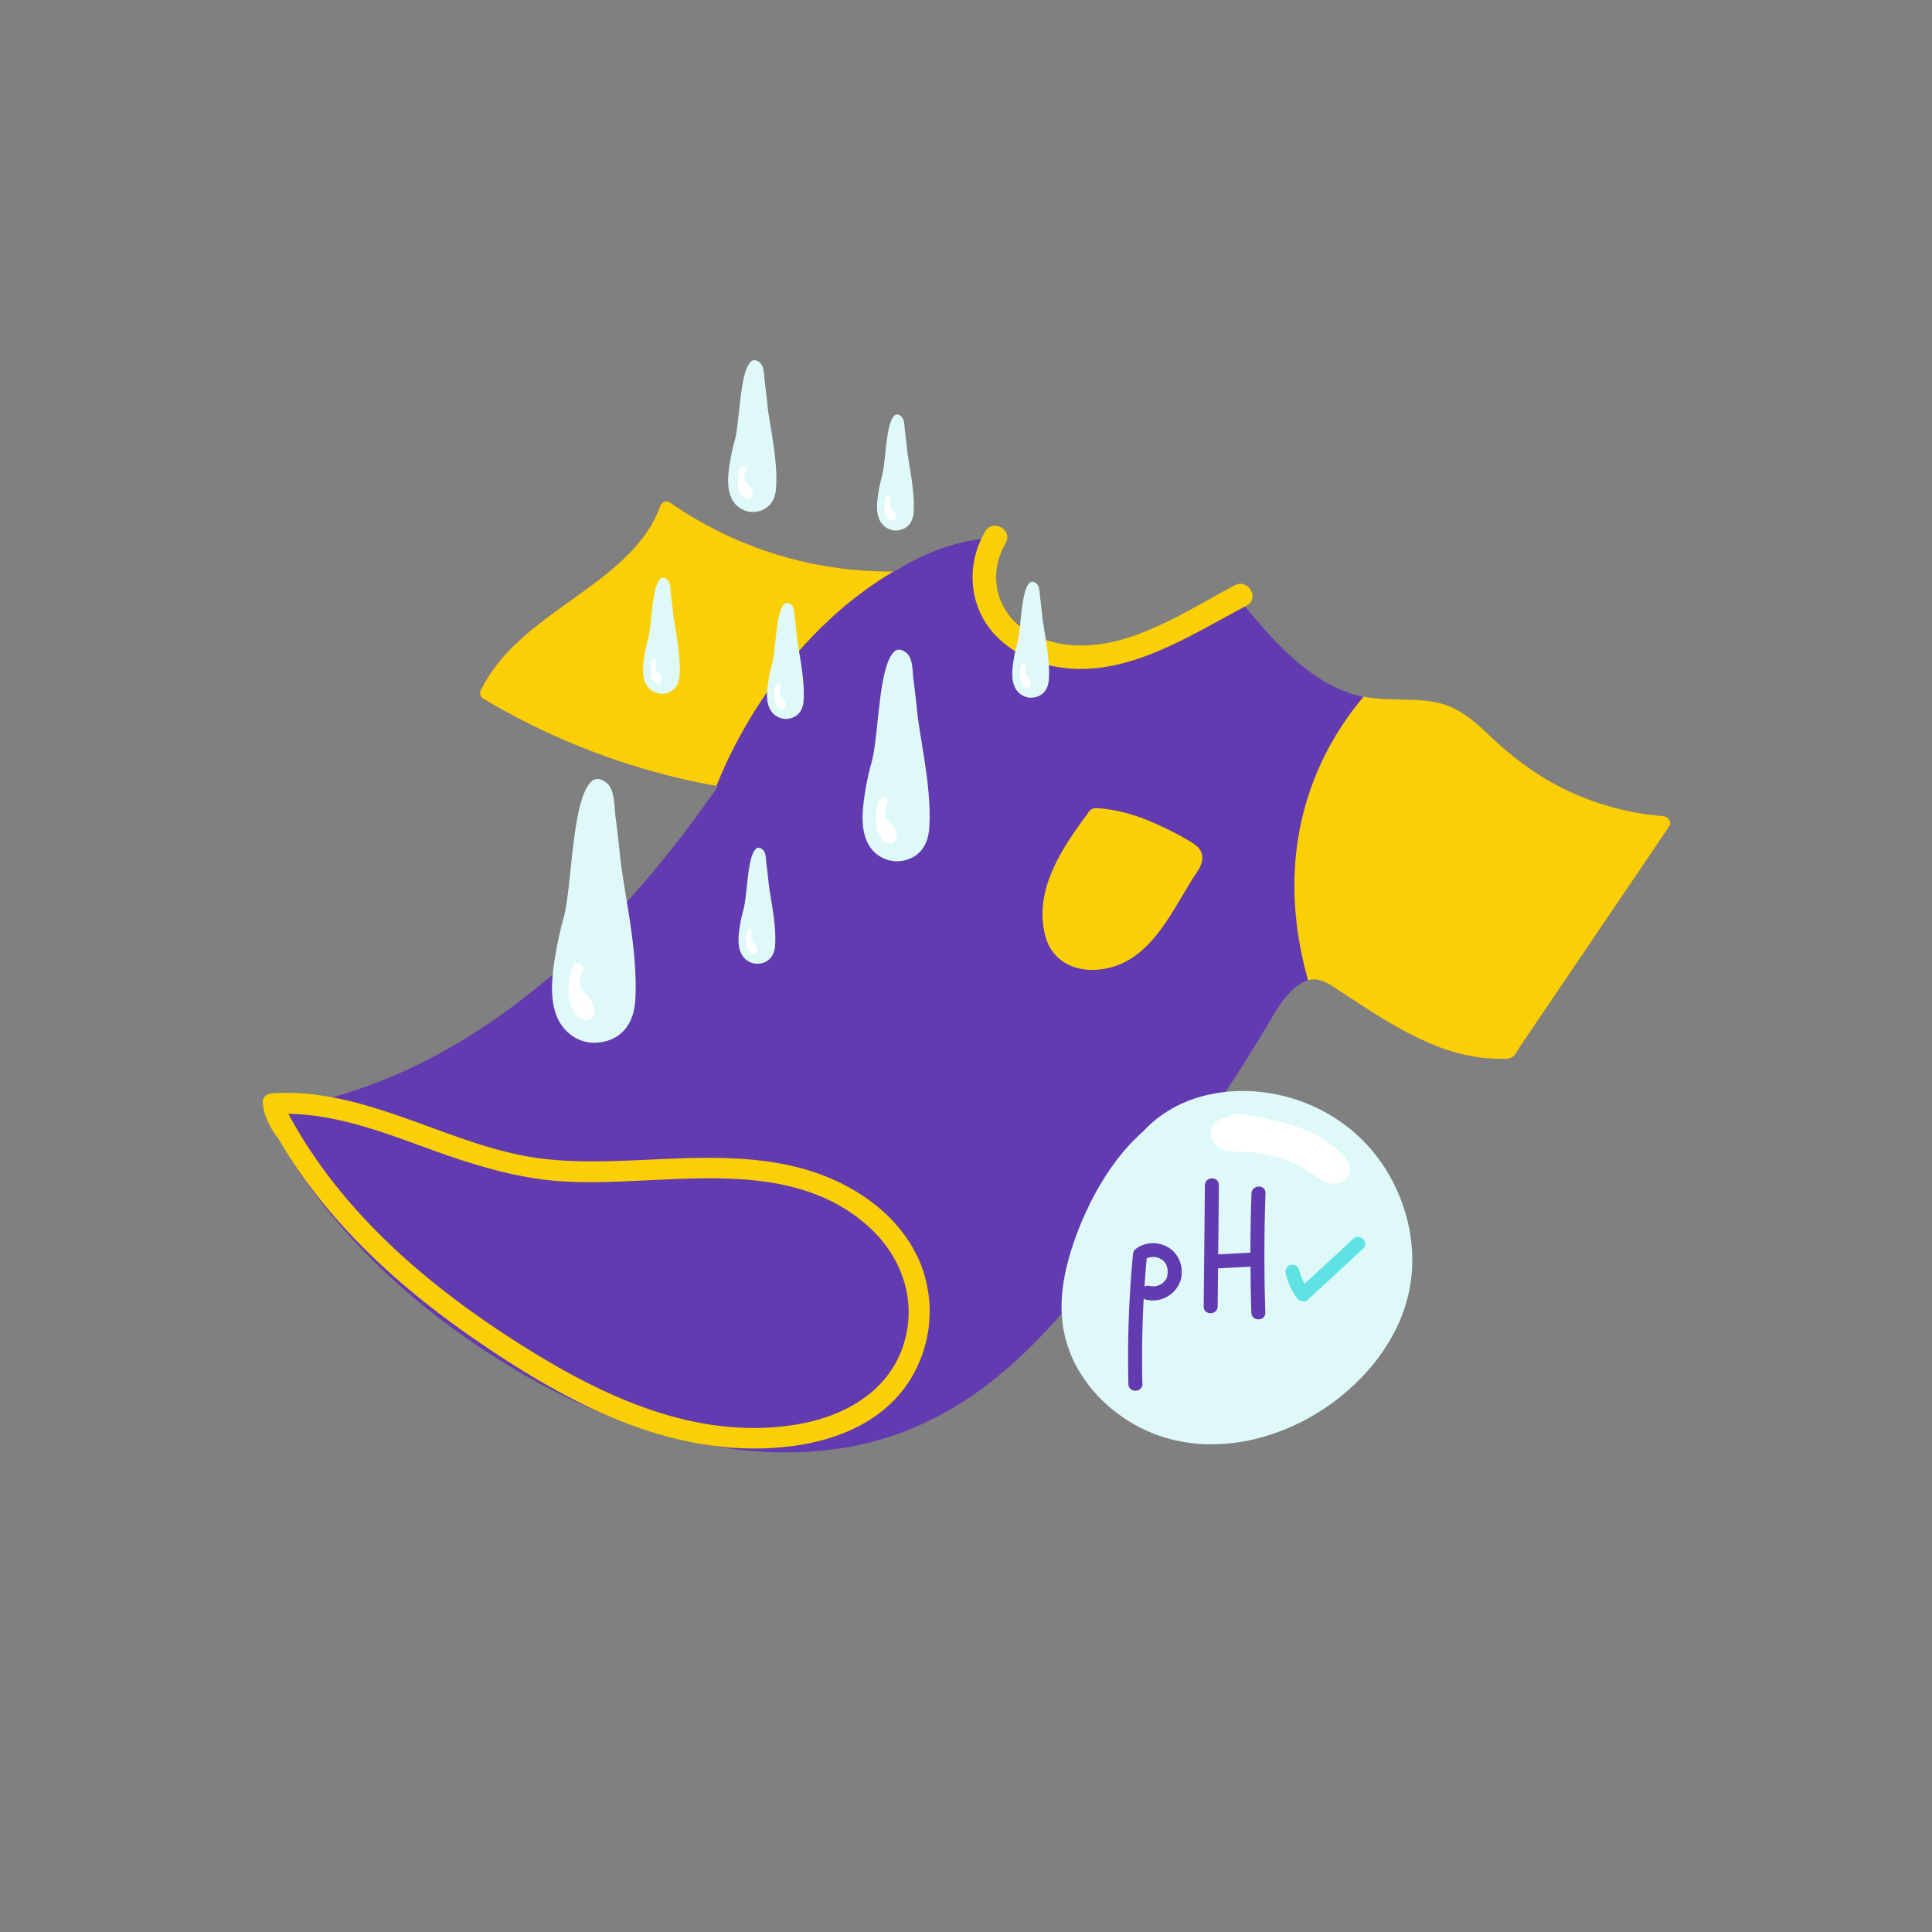
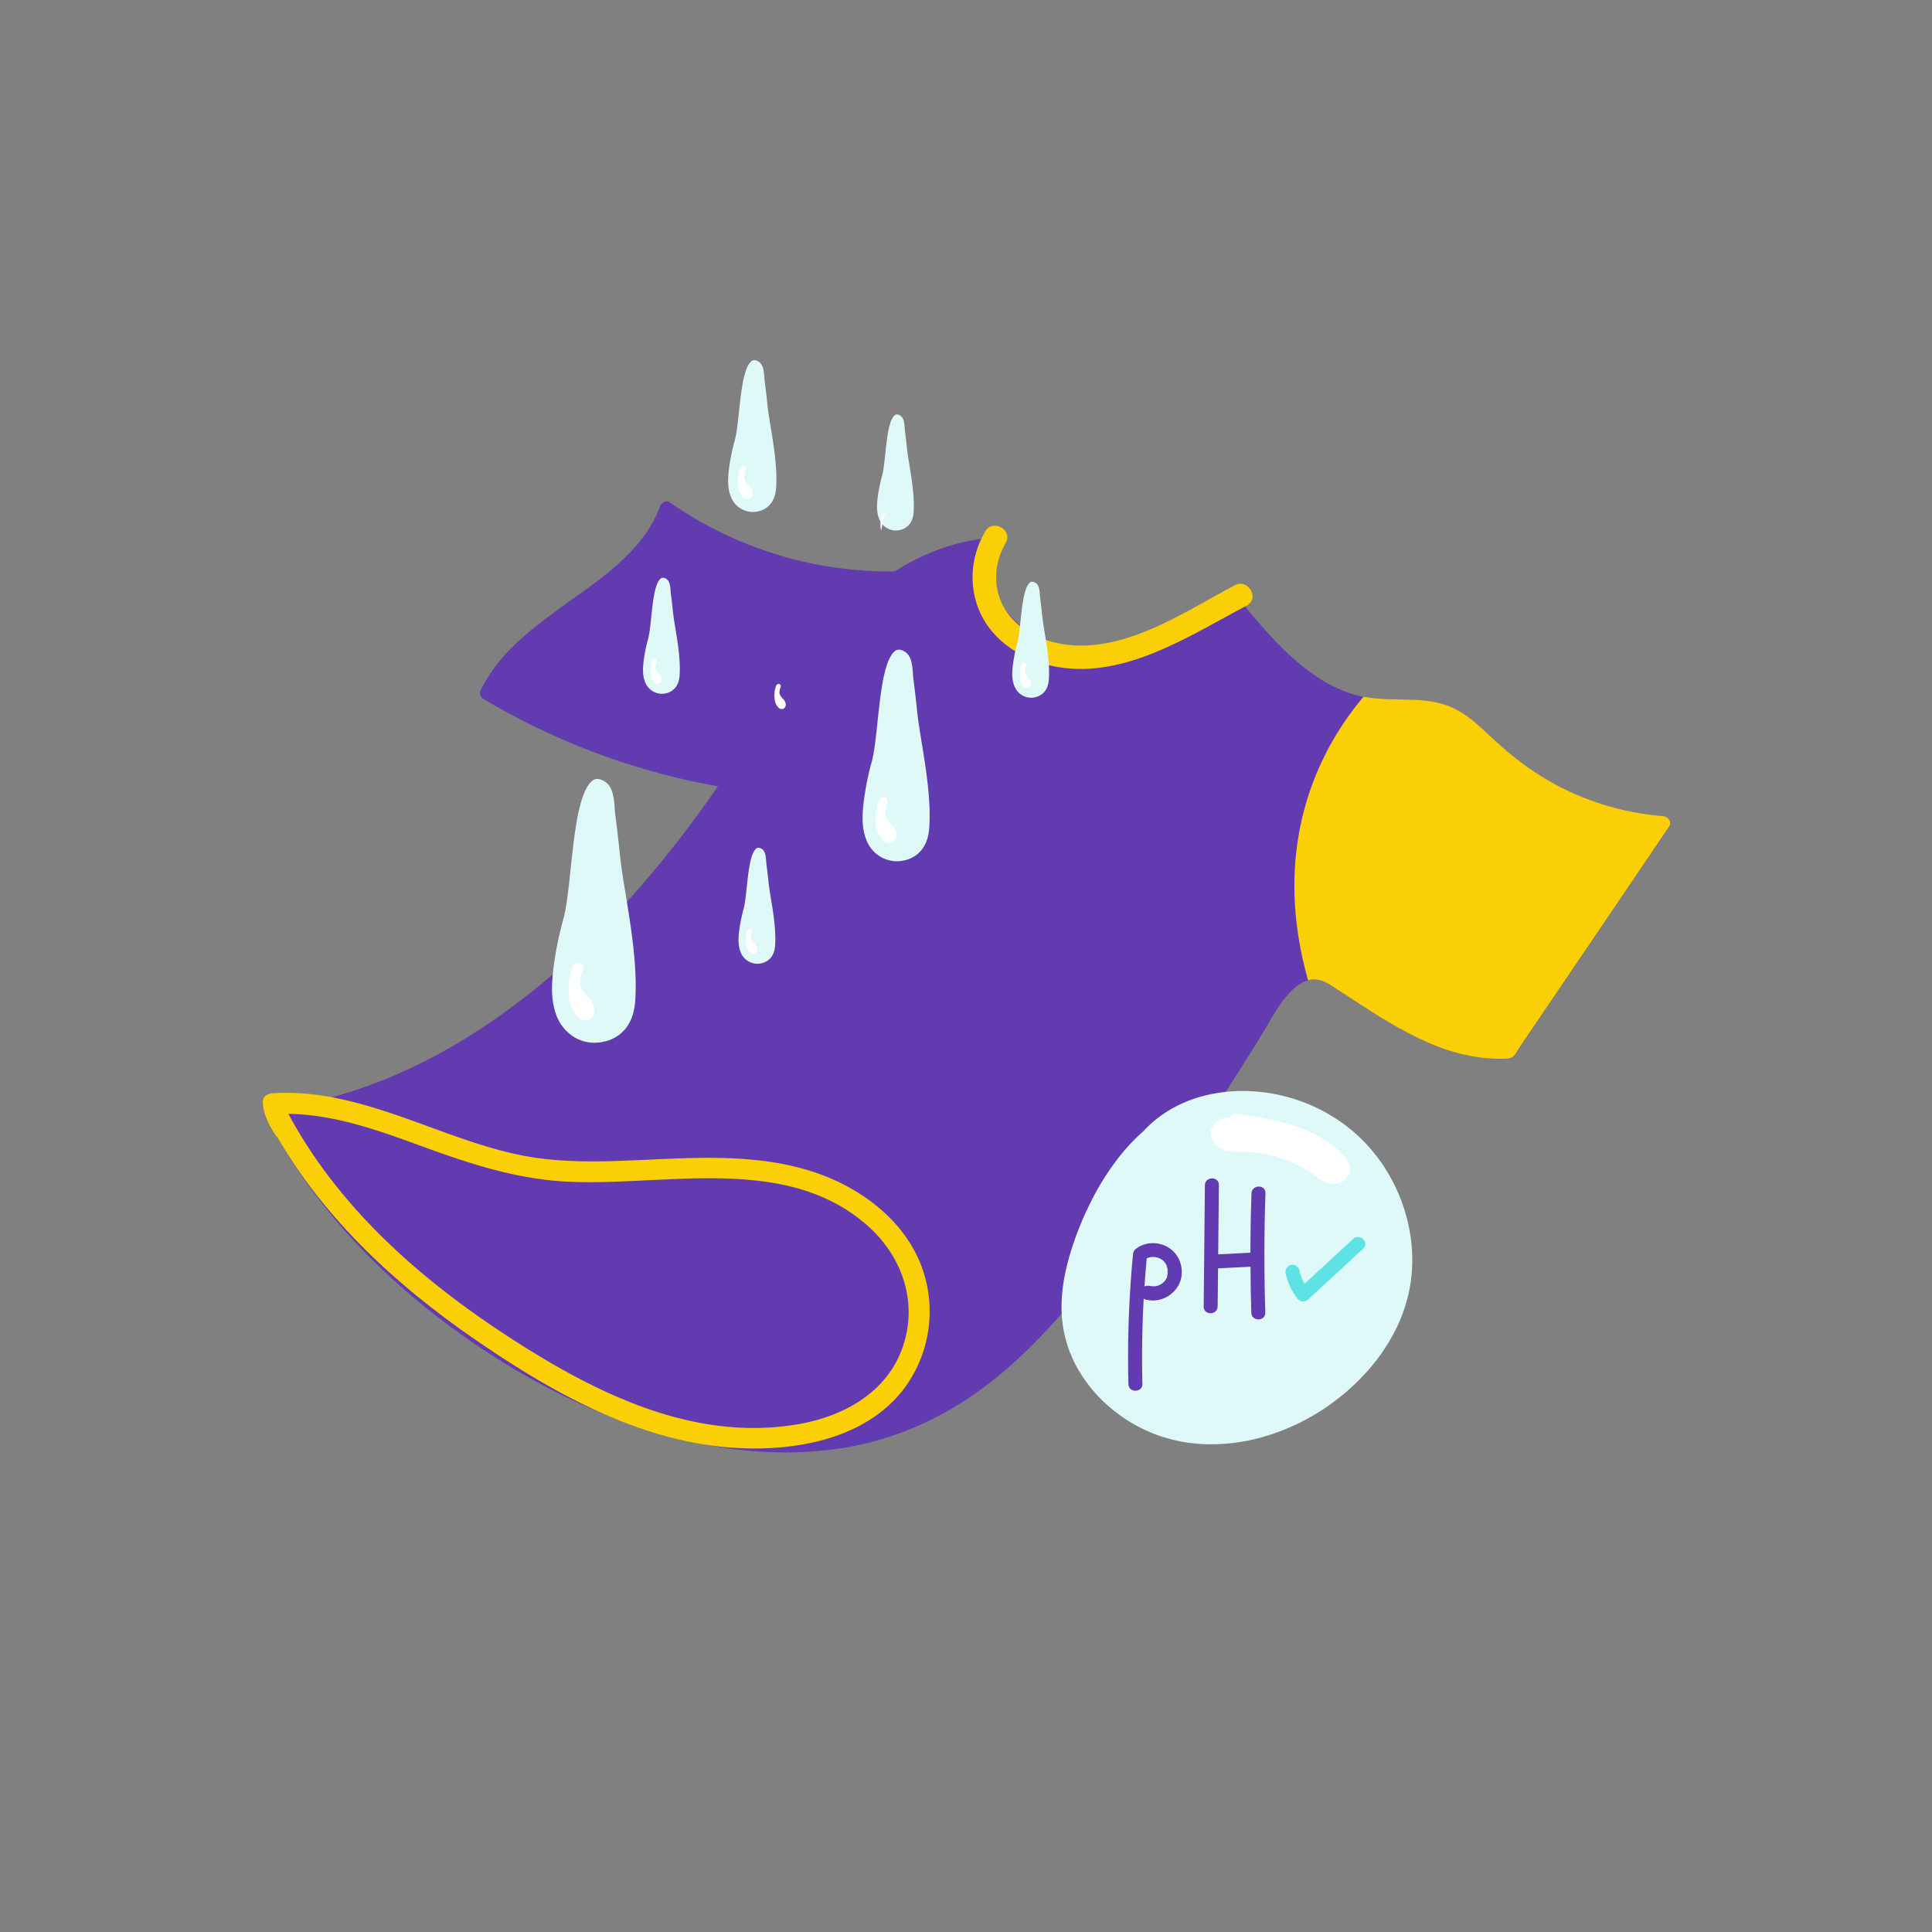
<svg xmlns="http://www.w3.org/2000/svg" id="Layer_1" data-name="Layer 1" viewBox="0 0 800 800">
  <rect x="0" y="0" width="800" height="800" fill="#808080" stroke="none" />
  <defs>
    <style>.cls-1{fill:none;}.cls-2{clip-path:url(#clip-path);}.cls-3{fill:#633bb0;}.cls-4{clip-path:url(#clip-path-3);}.cls-5{fill:#facf05;}.cls-6{fill:#dff9f9;}.cls-7{fill:#fff;}.cls-8{fill:#5fe2e3;}</style>
    <clipPath id="clip-path">
      <rect class="cls-1" width="800" height="800" />
    </clipPath>
    <clipPath id="clip-path-3">
      <path class="cls-1" d="M273.35,209.61c-4.62,12.79-14.88,22.47-25.54,30.62-11.48,8.79-23.93,16.46-34.4,26.51a68.65,68.65,0,0,0-14.3,18.91,2.78,2.78,0,0,0,1,3.71,288.8,288.8,0,0,0,82,33.12c5,1.18,10.11,2.2,15.2,3.1l-1.46,2.11C267.33,368.43,232.5,406.44,189.41,432c-23.56,14-49.45,23.72-76.63,27.55-1.93.27-2.45,2.75-1.71,4.19,22.11,42.59,58.2,76.45,98.81,101.31,41,25.09,90.77,42.23,139.25,34.51,24-3.81,45.7-14.51,64.36-29.88,19.38-16,35.12-35.84,50.31-55.68q25.57-33.42,48.26-68.93,5.55-8.68,10.92-17.5c3.18-5.21,6-10.79,10.07-15.43,3.33-3.82,7.94-7.64,13.36-6.28,3,.75,5.63,2.74,8.19,4.41l8.19,5.36c10.57,6.86,21.39,13.53,33.23,18a74.88,74.88,0,0,0,17.18,4.32,58.42,58.42,0,0,0,9,.44h.73a6.3,6.3,0,0,0,3.11-.51c1.4-.82,2.39-3.05,3.27-4.33L679,360.22l12.18-18c1.31-1.93-.48-4.14-2.47-4.29a113.39,113.39,0,0,1-39.51-10.49c-12.37-5.85-23-13.84-32.84-23.25-4.74-4.52-9.72-9-15.83-11.55-6.42-2.7-13.42-2.91-20.29-3s-13.58-.24-20.2-2.31A60,60,0,0,1,543.51,279c-11.71-8.24-21.08-19.48-30.09-30.49a2.87,2.87,0,0,0-3.45-.45c-16.12,9.33-33.27,19.33-52.17,21.19-15.6,1.53-31.56-3.85-41.42-16.48-4.95-6.33-6.83-14.22-6.2-22.35.18-2.26,4-7.95.29-7.68-14.49,1.08-27.94,6.25-40,13.87A159.12,159.12,0,0,1,277.33,208a2.25,2.25,0,0,0-1.29-.42,3.06,3.06,0,0,0-2.69,2" />
    </clipPath>
  </defs>
  <title>Dust_2</title>
  <g class="cls-2">
    <g class="cls-2">
      <path class="cls-3" d="M688.68,338a113.61,113.61,0,0,1-39.52-10.49c-12.37-5.85-23-13.84-32.84-23.25-4.74-4.51-9.72-9-15.83-11.55-6.42-2.7-13.42-2.91-20.29-3s-13.58-.24-20.2-2.31A59.76,59.76,0,0,1,543.51,279c-11.71-8.24-21.08-19.48-30.09-30.49a2.87,2.87,0,0,0-3.45-.45c-16.12,9.33-33.27,19.33-52.18,21.19-15.59,1.53-31.55-3.85-41.41-16.48-4.95-6.33-6.84-14.22-6.2-22.35.18-2.26,4-7.95.29-7.68-14.49,1.08-27.94,6.25-40,13.87A159.24,159.24,0,0,1,277.33,208c-1.55-1.08-3.43.1-4,1.61-4.62,12.79-14.88,22.46-25.54,30.62-11.48,8.79-23.93,16.46-34.4,26.51a68.65,68.65,0,0,0-14.3,18.91,2.78,2.78,0,0,0,1,3.71,288.8,288.8,0,0,0,82,33.12c5,1.18,10.11,2.2,15.2,3.1l-1.46,2.11C267.34,368.43,232.5,406.44,189.41,432c-23.56,14-49.44,23.72-76.63,27.55-1.94.27-2.45,2.75-1.71,4.19,22.11,42.59,58.2,76.45,98.81,101.31,41,25.09,90.77,42.22,139.25,34.51,24-3.81,45.7-14.51,64.36-29.88,19.38-16,35.12-35.84,50.31-55.68q25.57-33.42,48.26-68.93,5.55-8.68,10.92-17.5c3.18-5.21,6-10.79,10.07-15.43,3.33-3.82,7.94-7.64,13.36-6.28,3,.76,5.63,2.74,8.19,4.41l8.19,5.36c10.57,6.86,21.39,13.53,33.23,18a74.88,74.88,0,0,0,17.18,4.32,58.42,58.42,0,0,0,9,.44c1.19,0,2.76.12,3.84-.51,1.41-.82,2.39-3.05,3.27-4.33L679,360.22l12.18-18c1.31-1.93-.47-4.14-2.46-4.29" />
    </g>
    <g class="cls-4">
      <path class="cls-5" d="M576.14,277s-63.47,49.13-30.83,140.4l98.53,48.36L709.72,331Z" />
-       <path class="cls-5" d="M295.85,327.69s22.47-66.2,83.91-96.31L262.43,192.56,186.87,277l4.23,38.87Z" />
    </g>
    <g class="cls-2">
      <path class="cls-5" d="M511.32,242.34c-20.46,10.8-43.5,26.73-67.7,24.81-9.34-.74-19.15-4.52-25.3-11.83-7.28-8.66-7.59-20.87-1.92-30.4,3.22-5.41-5.2-10.31-8.41-4.92-6.58,11.05-7.2,25.09-.76,36.38,5.75,10.09,16.41,16.57,27.51,19.17,29.13,6.82,56.93-11.82,81.49-24.79,5.55-2.93.63-11.35-4.91-8.42" />
      <path class="cls-5" d="M379.93,520.49c-8-17.07-24.68-28.94-42.15-34.9-23.07-7.87-47.95-6.33-71.89-5.27-14.07.62-28.3,1.15-42.32-.67-13-1.69-25.52-5.75-37.8-10.16-23.53-8.43-47.23-18.4-72.75-16.8-2,.12-4.07,1.16-4.17,3.18-.36,6.68,5.83,15.12,6.16,15.24,19.82,34.21,49.51,61.41,81.91,83.69,37.59,25.86,80.27,49,127.47,44.41,18.88-1.82,38.17-8.63,50-24.26a53.53,53.53,0,0,0,5.58-54.46M374,557.17c-6.32,19.23-24.45,29.26-43.41,32.55-43.55,7.55-84.49-13.1-119.84-36.07-36.64-23.81-70.45-53.51-91.34-92.43,18.55.26,36.21,6.45,53.56,12.8,19.89,7.29,39.52,14,60.86,15.22,41,2.32,91.71-11.91,125.71,18.56,14,12.58,20.47,31.1,14.46,49.37" />
-       <path class="cls-5" d="M497.87,354.84c-.2-2.8-2.05-4.52-4.26-5.93A119.65,119.65,0,0,0,480,341.76c-8.23-3.85-16.69-6.57-25.8-7.11a3.64,3.64,0,0,0-3.81,2.29,4,4,0,0,0-.42.49c-10.39,14.09-21.71,30.94-17.32,49.41,4.05,17,24,18.11,36.55,9.52,6.75-4.63,11.63-11.26,15.94-18.12,2.79-4.45,5.44-9,8.15-13.49,1.73-2.86,4.82-6.33,4.56-9.91" />
      <path class="cls-6" d="M230.44,420.62c2.59,6.45,8.44,11.13,15.57,11.16,7,0,16-3.87,17-17.11,1.45-20.48-4.84-45.92-6.27-60.34q-.81-8.1-1.88-16.18c-.51-3.87-.25-9.9-2.82-13.1-1.39-1.72-4.55-3.44-6.62-1.88-8.73,6.6-8.33,43.12-12.09,57.14a145.28,145.28,0,0,0-4.23,21.17c-.73,6.32-1,13.13,1.38,19.14" />
      <path class="cls-7" d="M236.06,415.31a12.43,12.43,0,0,0,2.85,5.43c1.27,1.31,3.18,2.29,5,1.51a4.15,4.15,0,0,0,2.28-3.82,7.86,7.86,0,0,0-2.35-5.17c-1.42-1.64-3.31-3.26-3.68-5.52-.29-1.79.63-3.47.77-5.24a2.17,2.17,0,0,0-1.26-3.65c-2.18-.3-2.93,2.27-3.3,3.9-1,4.08-1.41,8.47-.3,12.56" />
      <path class="cls-6" d="M302.6,205.58a9.8,9.8,0,0,0,9,6.42c4,0,9.22-2.23,9.76-9.85.83-11.78-2.78-26.42-3.61-34.72q-.46-4.67-1.08-9.31c-.29-2.23-.14-5.7-1.62-7.54-.8-1-2.62-2-3.81-1.08-5,3.8-4.79,24.81-7,32.88a84.18,84.18,0,0,0-2.44,12.18c-.41,3.64-.59,7.56.8,11" />
      <path class="cls-7" d="M305.83,202.52a7.23,7.23,0,0,0,1.64,3.12,2.65,2.65,0,0,0,2.88.87,2.4,2.4,0,0,0,1.31-2.19,4.49,4.49,0,0,0-1.36-3c-.81-.94-1.9-1.88-2.11-3.17-.17-1,.36-2,.44-3a1.25,1.25,0,0,0-.72-2.1c-1.26-.17-1.69,1.3-1.91,2.24a15,15,0,0,0-.17,7.23" />
      <path class="cls-6" d="M267.1,282.37a7.5,7.5,0,0,0,6.84,4.91c3.07,0,7.05-1.7,7.46-7.53.64-9-2.12-20.2-2.76-26.54-.23-2.37-.51-4.75-.82-7.12-.23-1.7-.11-4.35-1.24-5.76-.61-.75-2-1.51-2.92-.82-3.84,2.9-3.66,19-5.31,25.13a62.62,62.62,0,0,0-1.86,9.31c-.32,2.78-.46,5.77.61,8.42" />
      <path class="cls-7" d="M269.57,280a5.4,5.4,0,0,0,1.25,2.39,2,2,0,0,0,2.2.67,1.86,1.86,0,0,0,1-1.68,3.43,3.43,0,0,0-1-2.28,5.47,5.47,0,0,1-1.62-2.43,10.07,10.07,0,0,1,.34-2.3,1,1,0,0,0-.55-1.61c-1-.13-1.29,1-1.45,1.72a11.34,11.34,0,0,0-.13,5.52" />
      <path class="cls-6" d="M364,214.76a7.48,7.48,0,0,0,6.84,4.91c3.07,0,7.05-1.7,7.47-7.53.63-9-2.13-20.19-2.76-26.54-.24-2.37-.51-4.75-.83-7.11-.22-1.71-.11-4.36-1.24-5.76-.61-.76-2-1.52-2.91-.83-3.84,2.9-3.66,19-5.32,25.13a63.92,63.92,0,0,0-1.86,9.31c-.32,2.78-.45,5.78.61,8.42" />
-       <path class="cls-7" d="M366.43,212.43a5.42,5.42,0,0,0,1.25,2.38,2,2,0,0,0,2.2.67,1.83,1.83,0,0,0,1-1.68,3.48,3.48,0,0,0-1-2.28,5.39,5.39,0,0,1-1.61-2.42,9.61,9.61,0,0,1,.33-2.31,1,1,0,0,0-.55-1.61c-1-.12-1.29,1-1.45,1.72a11.38,11.38,0,0,0-.13,5.53" />
-       <path class="cls-6" d="M318.45,292.77a7.51,7.51,0,0,0,6.85,4.91c3.07,0,7.05-1.7,7.46-7.53.63-9-2.13-20.2-2.76-26.54-.24-2.37-.51-4.75-.82-7.12-.23-1.7-.12-4.35-1.25-5.75-.61-.76-2-1.52-2.91-.83-3.84,2.9-3.66,19-5.32,25.13a63.92,63.92,0,0,0-1.86,9.31c-.32,2.78-.45,5.78.61,8.42" />
+       <path class="cls-7" d="M366.43,212.43c-1-.12-1.29,1-1.45,1.72a11.38,11.38,0,0,0-.13,5.53" />
      <path class="cls-7" d="M320.92,290.43a5.5,5.5,0,0,0,1.25,2.39,2,2,0,0,0,2.2.67,1.84,1.84,0,0,0,1-1.68,3.44,3.44,0,0,0-1-2.28,5.41,5.41,0,0,1-1.62-2.42,9.63,9.63,0,0,1,.34-2.31,1,1,0,0,0-.55-1.61c-1-.13-1.29,1-1.46,1.72a11.46,11.46,0,0,0-.13,5.52" />
      <path class="cls-6" d="M306.65,394.17a7.48,7.48,0,0,0,6.84,4.91c3.07,0,7.05-1.7,7.46-7.52.64-9-2.12-20.2-2.75-26.54q-.36-3.57-.83-7.12c-.22-1.7-.11-4.35-1.24-5.76-.61-.76-2-1.51-2.91-.83-3.84,2.91-3.67,19-5.32,25.13a64.46,64.46,0,0,0-1.86,9.31c-.32,2.78-.46,5.78.61,8.42" />
      <path class="cls-7" d="M309.12,391.84a5.45,5.45,0,0,0,1.25,2.39,2,2,0,0,0,2.2.66,1.84,1.84,0,0,0,1-1.68,3.43,3.43,0,0,0-1-2.27,5.42,5.42,0,0,1-1.61-2.43,9.61,9.61,0,0,1,.33-2.31,1,1,0,0,0-.55-1.6c-1-.13-1.29,1-1.45,1.72a11.34,11.34,0,0,0-.13,5.52" />
      <path class="cls-6" d="M420,284a7.51,7.51,0,0,0,6.84,4.91c3.07,0,7.05-1.7,7.46-7.53.64-9-2.12-20.2-2.75-26.54-.24-2.37-.51-4.75-.83-7.12-.22-1.7-.11-4.35-1.24-5.76-.61-.75-2-1.51-2.91-.82-3.84,2.9-3.66,19-5.32,25.13a63.92,63.92,0,0,0-1.86,9.31c-.32,2.78-.45,5.77.61,8.42" />
      <path class="cls-7" d="M422.5,281.69a5.4,5.4,0,0,0,1.25,2.39,2,2,0,0,0,2.2.67,1.84,1.84,0,0,0,1-1.68,3.47,3.47,0,0,0-1-2.28,5.31,5.31,0,0,1-1.62-2.43,10.05,10.05,0,0,1,.33-2.3,1,1,0,0,0-.55-1.61c-1-.13-1.28,1-1.45,1.72a11.34,11.34,0,0,0-.13,5.52" />
      <path class="cls-6" d="M358.69,347.64a13.66,13.66,0,0,0,12.48,9c5.6,0,12.85-3.11,13.6-13.73,1.16-16.42-3.87-36.83-5-48.39q-.66-6.51-1.51-13c-.41-3.11-.2-7.94-2.26-10.5-1.12-1.38-3.65-2.77-5.31-1.51-7,5.29-6.68,34.58-9.7,45.82a117,117,0,0,0-3.39,17c-.59,5.07-.83,10.53,1.11,15.35" />
      <path class="cls-7" d="M363.19,343.39a10,10,0,0,0,2.28,4.35,3.72,3.72,0,0,0,4,1.21,3.34,3.34,0,0,0,1.83-3.06,6.3,6.3,0,0,0-1.89-4.15c-1.13-1.31-2.65-2.61-2.95-4.42-.23-1.44.51-2.79.62-4.21a1.74,1.74,0,0,0-1-2.93c-1.75-.23-2.35,1.82-2.65,3.14a20.81,20.81,0,0,0-.24,10.07" />
      <path class="cls-6" d="M582.93,506a72,72,0,0,0-8.13-20.18A68.84,68.84,0,0,0,560.87,469a70.39,70.39,0,0,0-19.24-11.85c-22.08-9.18-51-7.38-68.21,11.29a80.67,80.67,0,0,0-10.48,11.22,109.46,109.46,0,0,0-11.67,18.88,129.78,129.78,0,0,0-8.83,23c-2.4,8.76-3.63,18-2.38,27A51.58,51.58,0,0,0,447,568a60.43,60.43,0,0,0,13.77,15.74A64.21,64.21,0,0,0,479,594.15a65.53,65.53,0,0,0,22.41,3.9A78.74,78.74,0,0,0,525,594.4a90.27,90.27,0,0,0,22-10.27,93,93,0,0,0,18.27-15.35,79.18,79.18,0,0,0,13.26-19.47,64.53,64.53,0,0,0,6-21.64A67.66,67.66,0,0,0,582.93,506" />
      <path class="cls-7" d="M499.83,470.73c-.12.39.23-.1,0,0" />
      <path class="cls-7" d="M552.06,474.7a46.19,46.19,0,0,0-11-6.55c-9.11-3.87-18.88-5.52-28.62-6.9a3.1,3.1,0,0,0-3.26,1.43,8.49,8.49,0,0,0-6.06,2.36c-3.49,3.55-1.35,9,2.8,10.85,2.44,1.09,5.07,1,7.68,1a48.38,48.38,0,0,1,7.12.46,52.43,52.43,0,0,1,20.15,7.06c2,1.2,3.87,2.63,5.83,3.9a9.42,9.42,0,0,0,7.14,1.7,6.73,6.73,0,0,0,5-4.39c1.28-4.44-3.68-8.47-6.74-10.93" />
      <polyline class="cls-7" points="499.83 470.73 499.83 470.73 499.82 470.73 499.83 470.73 499.83 470.73" />
      <path class="cls-3" d="M488.07,521.22a11.44,11.44,0,0,0-6.77-5.82,12.14,12.14,0,0,0-9.95,1,2.92,2.92,0,0,0-.48.37,3.2,3.2,0,0,0-1.73,2.7,451,451,0,0,0-1.89,53.64c.09,3.73,5.89,3.64,5.79-.1q-.42-17.64.54-35.28a2.49,2.49,0,0,0,.9.42,12.15,12.15,0,0,0,14.42-8.08,12.55,12.55,0,0,0-.83-8.87m-4.72,7.2c0,.15-.09.29-.13.44s-.16.39-.2.46a8.13,8.13,0,0,1-.47.81l-.11.15c-.15.16-.29.34-.45.5s-.39.38-.59.56l0,0-.2.14a7.24,7.24,0,0,1-.79.48l-.47.23a10.66,10.66,0,0,1-1.46.44l-.15,0-.26,0a5.3,5.3,0,0,1-.8,0c-.18,0-.85-.09-.58,0-.24-.05-.48-.09-.71-.15a3,3,0,0,0-2.07.27q.39-5.85.92-11.69l.14-.07,0,0,.27-.1.68-.2.34-.08.42-.07.36,0h.83a2.94,2.94,0,0,1,.39,0c.2,0,.4.06.6.11s.53.13.8.21l.34.14a13.13,13.13,0,0,1,1.27.7l.07.05.08.07c.2.19.4.37.59.57l.32.37,0,0c.11.16.21.32.31.49s.23.4.34.61l.09.19a.31.31,0,0,0,0,.08c.16.49.27,1,.41,1.46h0l0,.28c0,.23,0,.46,0,.7s0,.46,0,.69a.15.15,0,0,1,0,.07c0,.1,0,.21-.05.31s-.09.45-.15.67" />
      <path class="cls-3" d="M524,494.06c.13-3.72-5.66-3.62-5.79.11q-.42,12.27-.44,24.55l-13.34.67q.13-14.36.29-28.7c0-3.73-5.76-3.63-5.8.1q-.26,25.12-.5,50.25c0,3.73,5.75,3.63,5.79-.1q.07-7.87.16-15.75l13.44-.67c0,6.35.13,12.71.33,19.06.11,3.72,5.91,3.64,5.79-.1q-.77-24.71.07-49.42" />
      <path class="cls-8" d="M560.32,513,540.18,531.6a21.31,21.31,0,0,1-2.19-5.76,2.89,2.89,0,1,0-5.57,1.58,25.5,25.5,0,0,0,4.69,10.12,3,3,0,0,0,4.55.57l22.78-21.06c2.74-2.54-1.39-6.6-4.12-4.08" />
    </g>
  </g>
</svg>